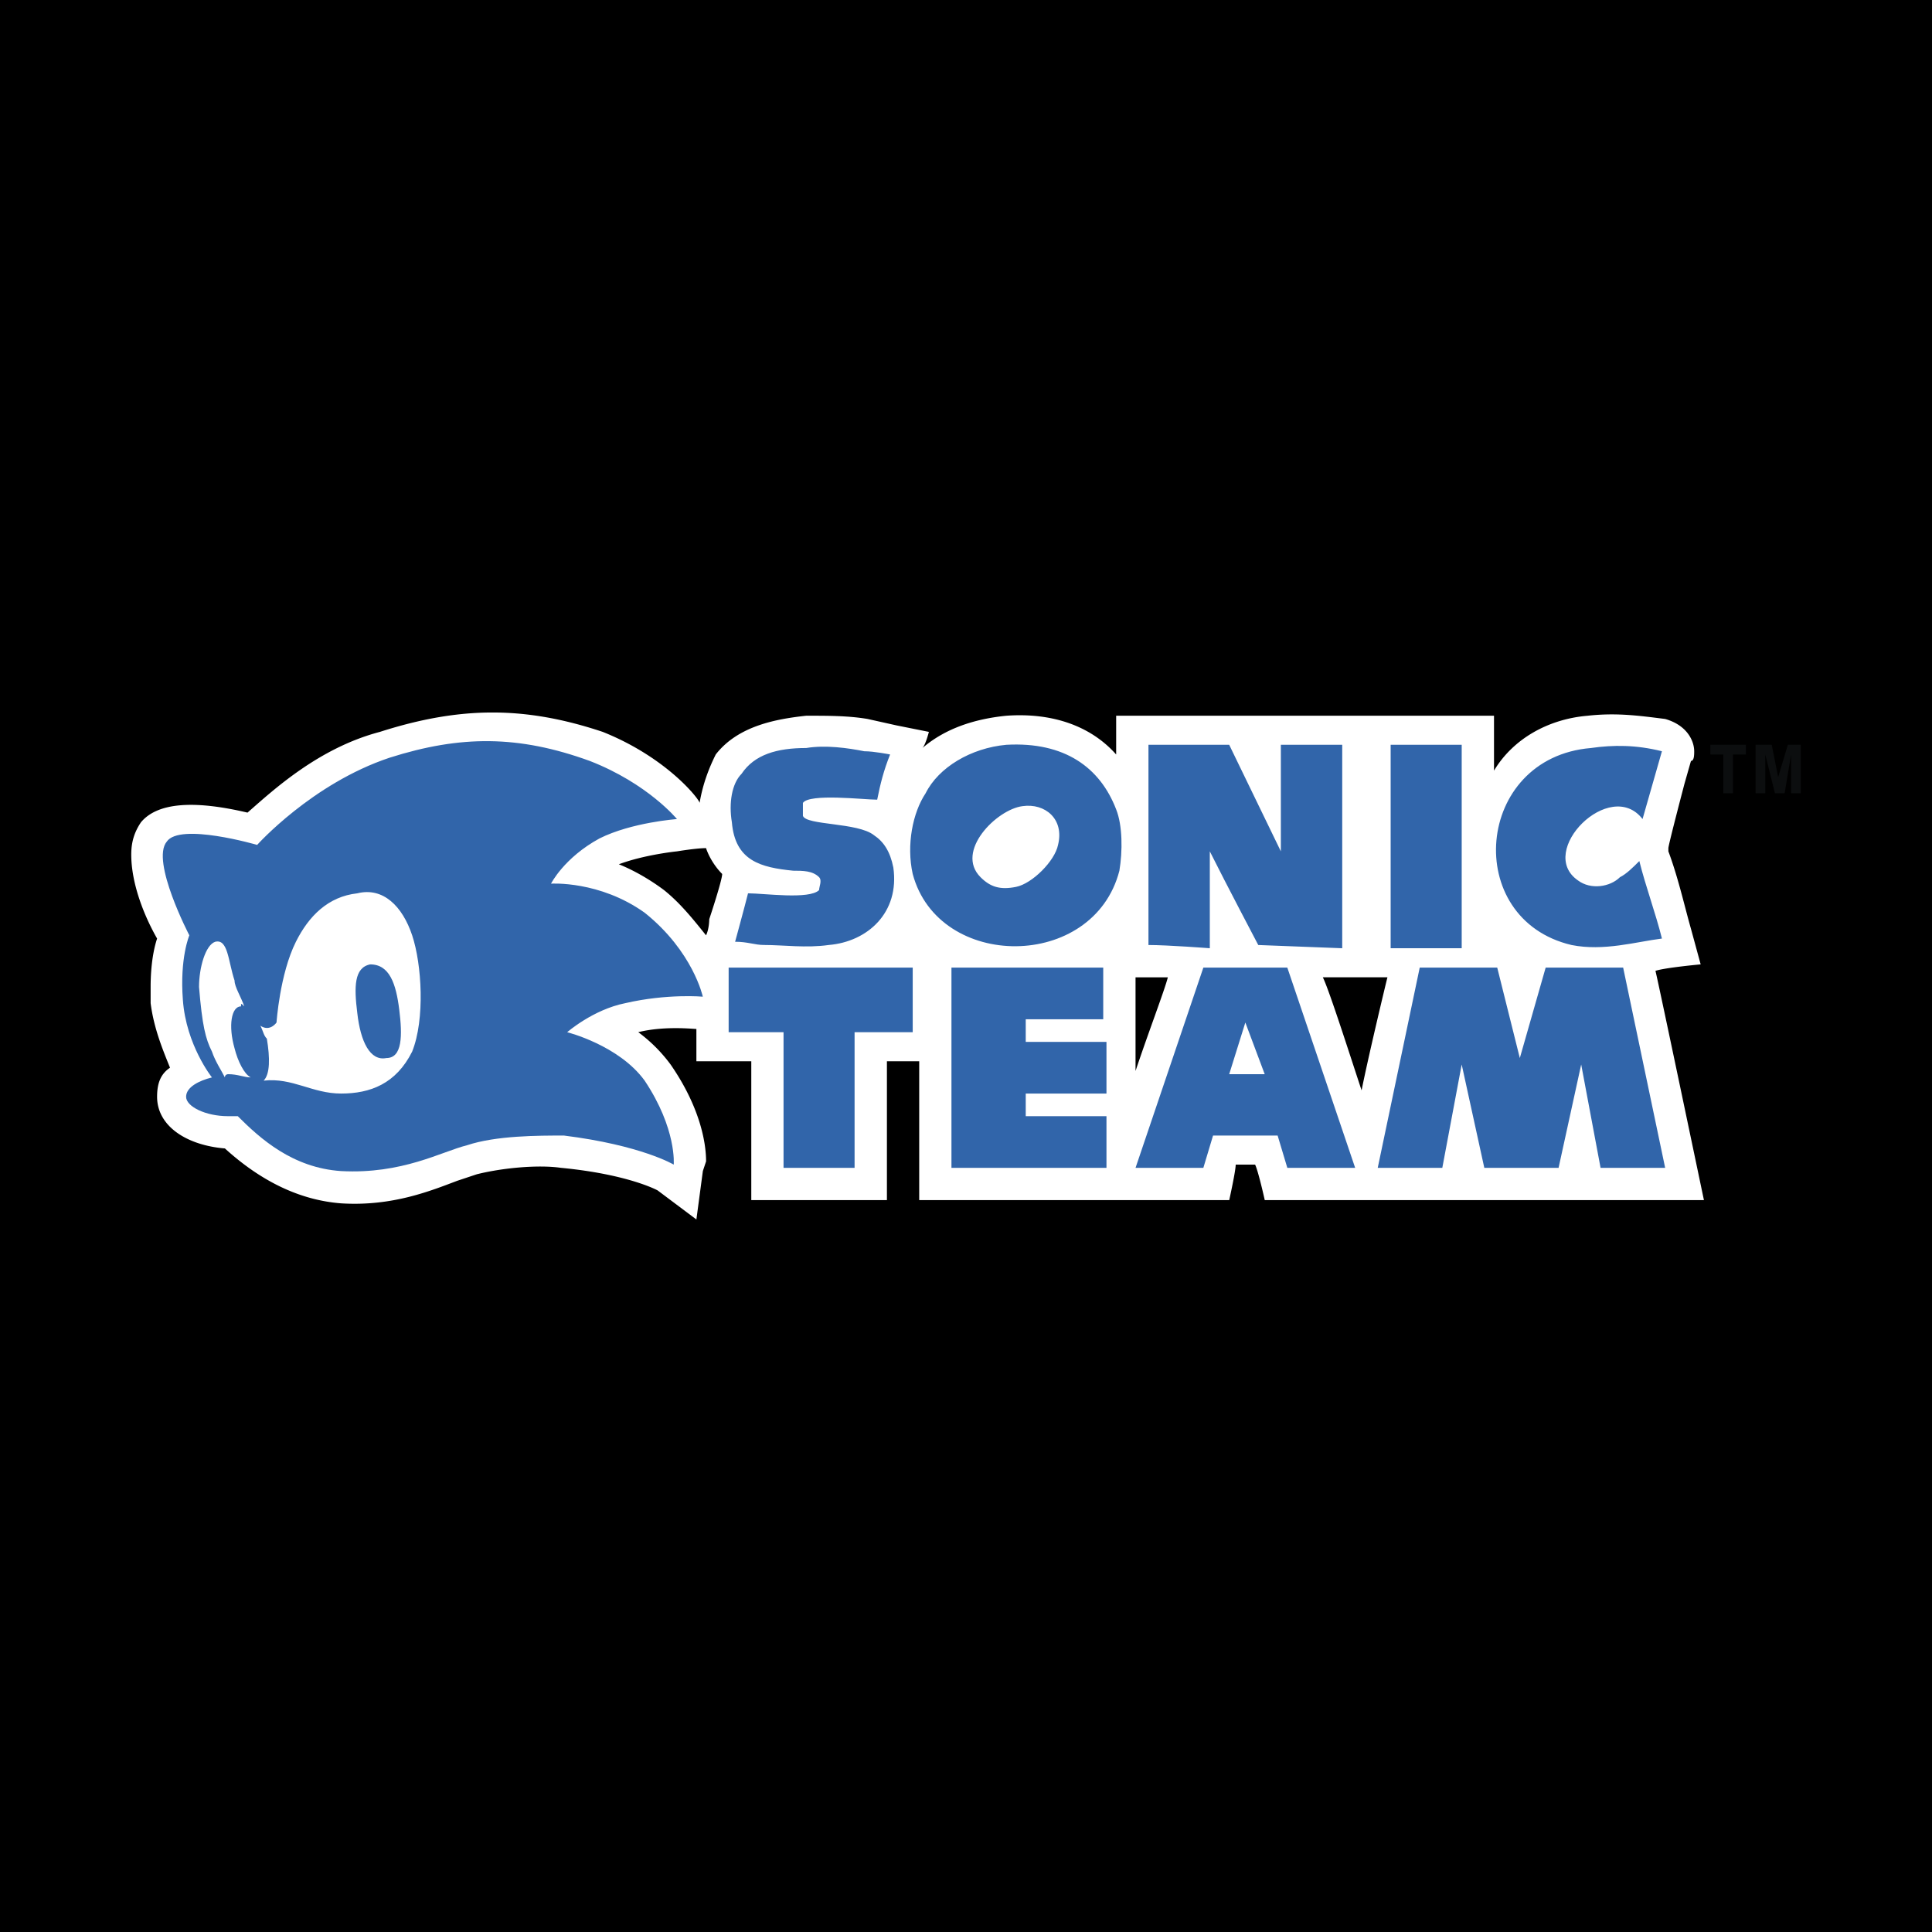
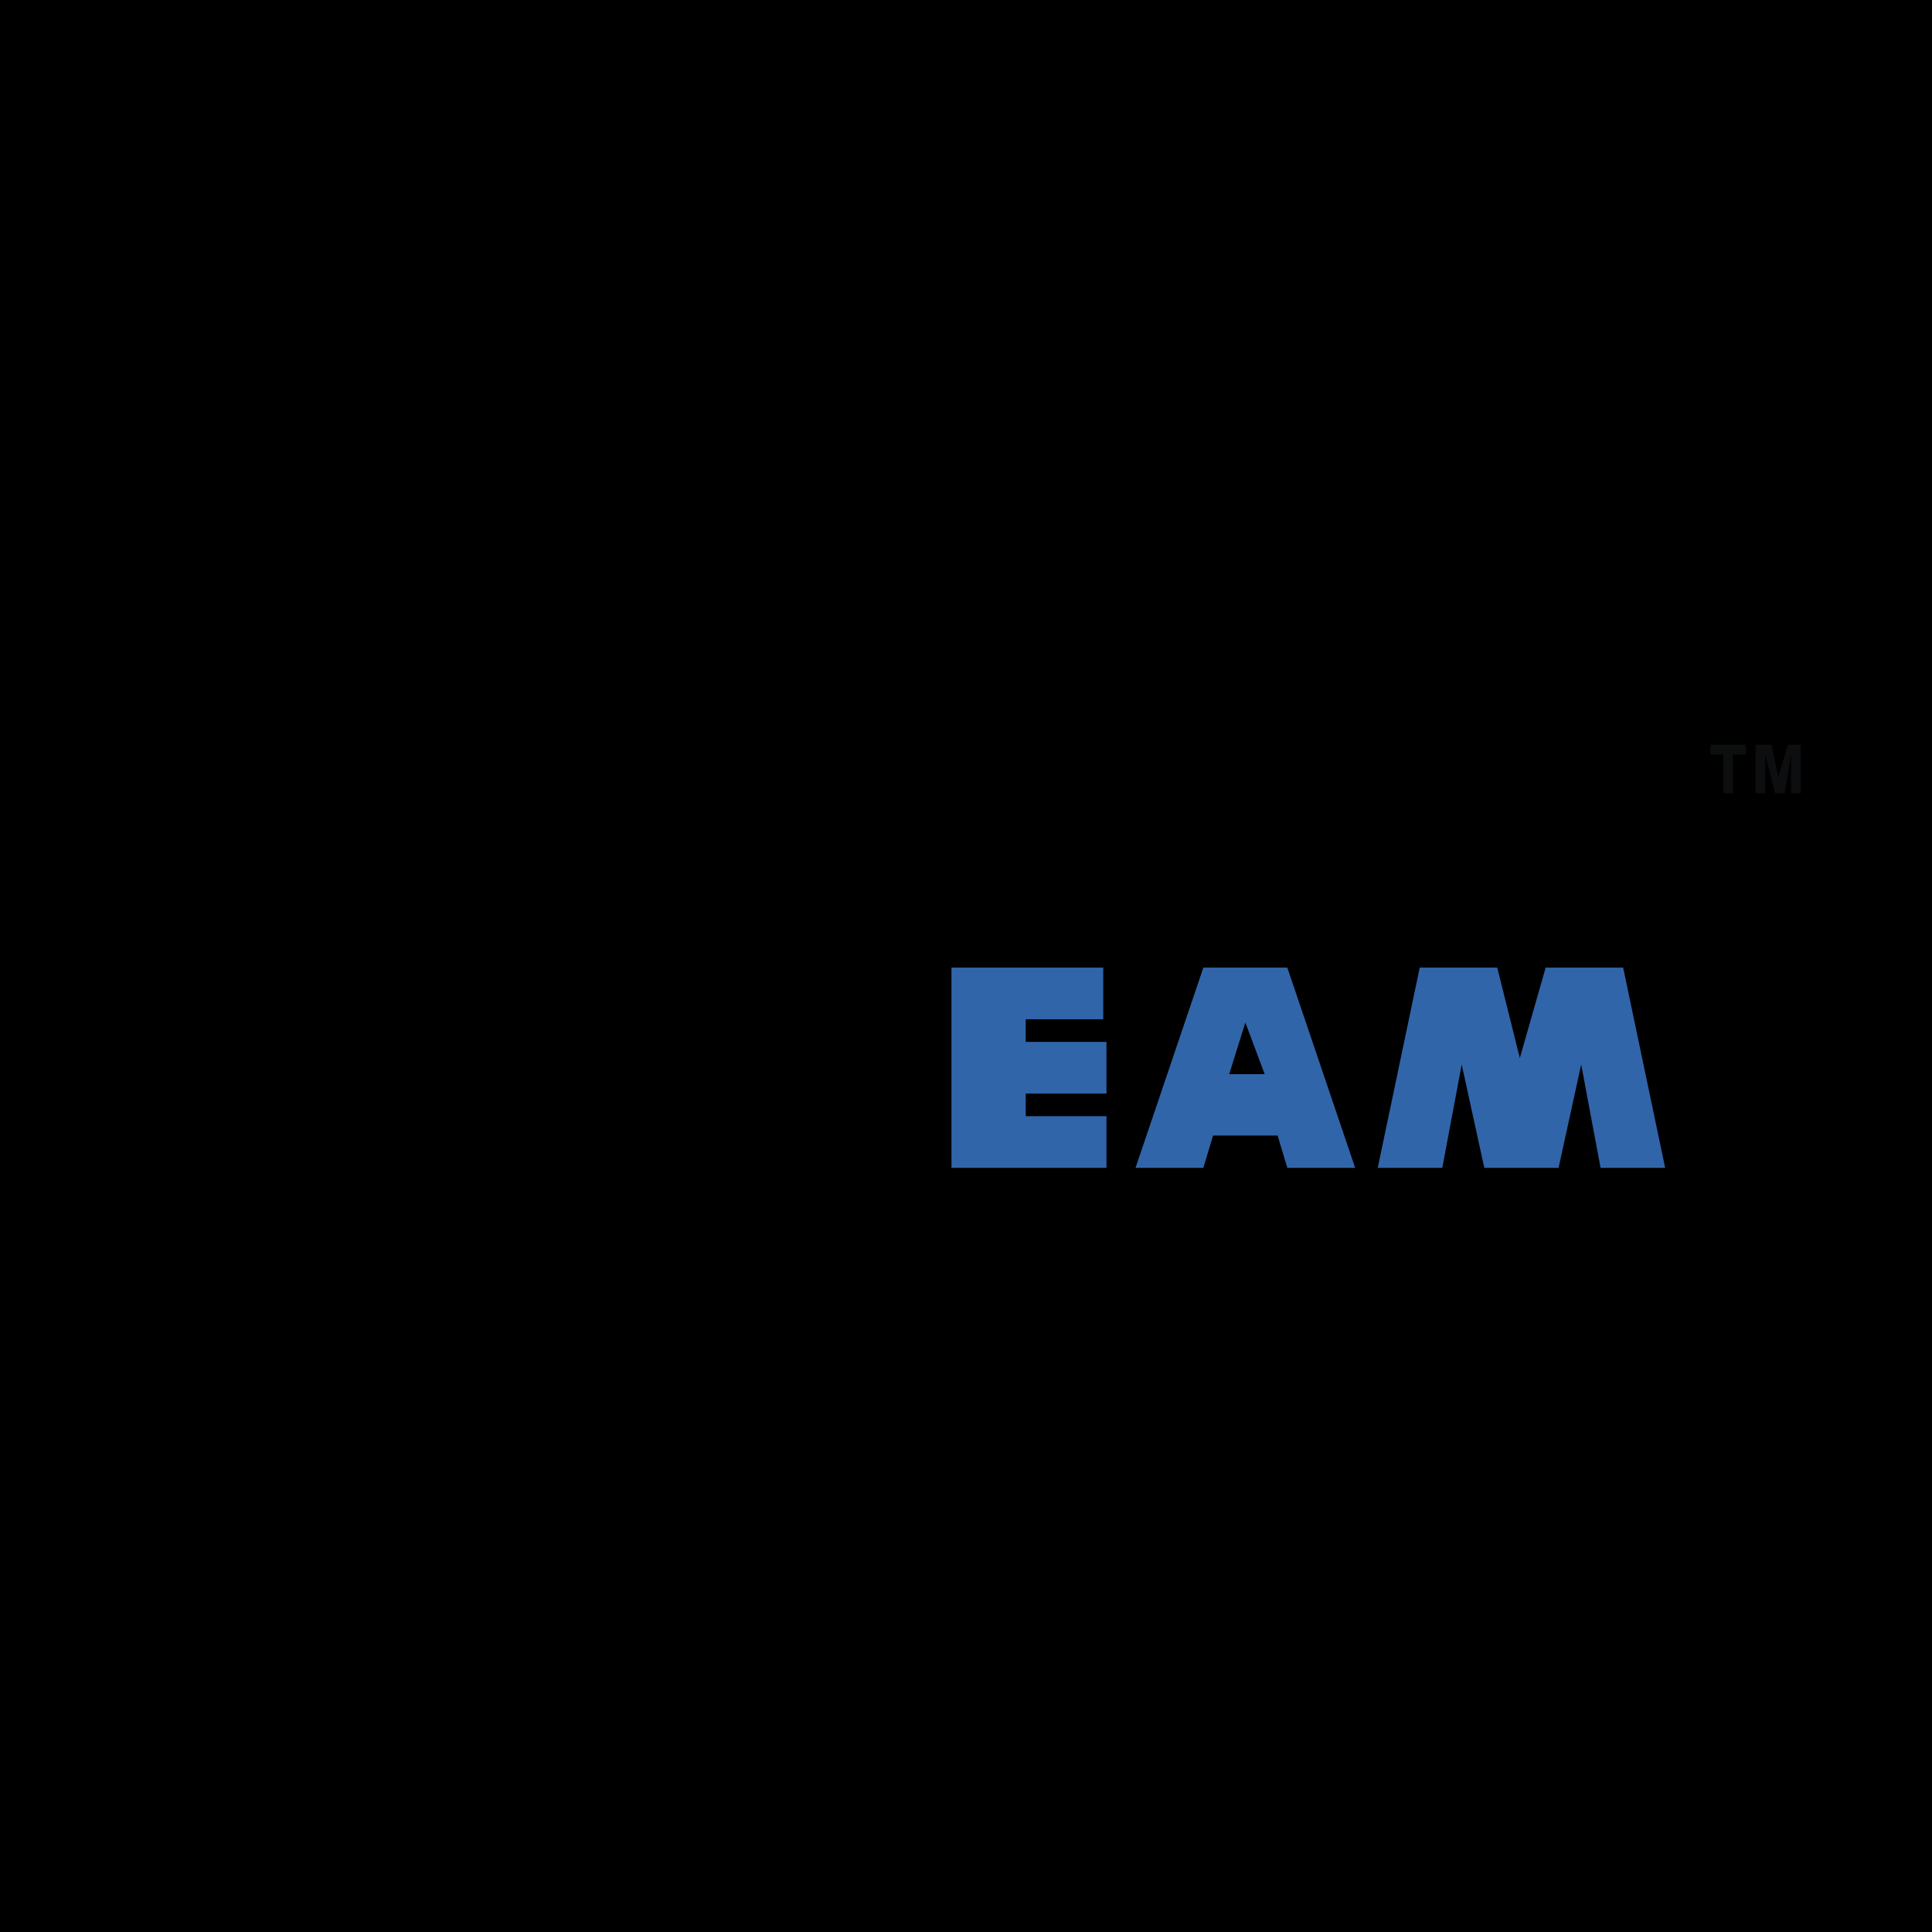
<svg xmlns="http://www.w3.org/2000/svg" width="2500" height="2500" viewBox="0 0 192.756 192.756">
  <g fill-rule="evenodd" clip-rule="evenodd">
    <path d="M0 0h192.756v192.756H0V0z" />
-     <path d="M165.166 96.861c.967-.322 4.51-.645 4.51-.645l-.967-3.544c-.643-2.255-1.287-5.155-2.254-7.732v-.322c0-.322 1.611-6.444 1.611-6.444l.643-2.255c.322 0 .322-.644.322-.966 0-.967-.645-2.578-2.898-3.222-2.578-.322-4.834-.644-7.732-.322-3.867.322-7.412 2.256-9.344 5.478v-5.478H111.36v3.867c-2.576-2.9-6.443-4.188-10.955-3.867-3.221.322-6.121 1.289-8.376 3.222.322-.322.645-1.611.645-1.611l-3.222-.645-2.899-.645c-1.934-.322-3.866-.322-6.122-.322-2.899.322-6.766.967-9.021 3.867-.644 1.289-1.288 2.899-1.61 4.833 0-.322-3.222-4.511-9.666-7.088-7.732-2.578-14.176-2.578-22.231 0-6.122 1.611-10.632 5.799-13.209 8.055-5.478-1.289-9.021-.967-10.632.966-.645.966-.967 1.933-.967 3.222 0 2.899 1.289 6.122 2.578 8.377-.322.967-.645 2.577-.645 4.833v1.611c.323 2.577 1.289 4.832 1.934 6.443-.967.645-1.289 1.61-1.289 2.899 0 2.9 2.9 4.833 6.766 5.155 3.544 3.222 7.41 5.155 11.599 5.478 5.155.322 9.021-1.289 11.599-2.256l1.933-.644c2.578-.646 6.122-.967 8.377-.646 6.766.646 9.666 2.256 9.666 2.256l3.866 2.899.645-4.832.322-.967c0-1.934-.644-5.478-3.544-9.666a15.283 15.283 0 0 0-3.222-3.222c2.577-.645 5.477-.322 5.799-.322v3.222h5.477v13.854h13.532v-13.854h3.222v13.854h30.931s.645-2.899.645-3.544h1.934c.322.645.965 3.544.965 3.544h43.818c-.005.002-4.515-21.585-4.837-22.874zm-33.186.645H138.424c-.322 1.288-1.934 8.056-2.578 11.277-.967-2.9-3.221-9.989-3.866-11.277zm-18.687 9.344v-5.155-4.188h3.223c-.323 1.287-1.934 5.476-3.223 9.343zM61.742 86.229c2.578-.967 5.799-1.289 5.799-1.289s1.934-.322 2.9-.322c.322.967.966 1.934 1.611 2.577 0 .645-1.289 4.511-1.289 4.511s0 .967-.322 1.611c-1.289-1.611-2.578-3.222-4.188-4.51-1.289-.967-2.9-1.933-4.511-2.578z" fill="#fff" />
-     <path d="M36.934 96.217c-1.611.322-1.611 2.256-1.289 4.833.322 2.9 1.289 4.833 2.899 4.512 1.611 0 1.611-2.256 1.289-4.834-.322-2.578-.966-4.511-2.899-4.511z" fill="#3165aa" />
-     <path d="M70.12 99.438s-.967-4.51-5.8-8.376c-4.511-3.222-9.344-2.9-9.344-2.9s1.289-2.577 4.833-4.51c3.222-1.611 7.732-1.933 7.732-1.933s-2.899-3.544-8.699-5.8c-7.088-2.577-12.887-2.577-19.976-.322-7.732 2.578-13.21 8.699-13.21 8.699s-7.732-2.255-9.021-.322c-1.611 1.934 2.256 9.344 2.256 9.344s-.967 2.255-.645 6.443c.322 4.511 2.9 7.733 2.9 7.733-1.289.321-2.578.967-2.578 1.933 0 .967 1.933 1.934 4.188 1.934h.967c2.255 2.255 5.477 5.154 10.31 5.478 6.122.322 9.988-1.934 12.566-2.578 2.899-.967 7.087-.967 9.665-.967 7.732.967 10.954 2.9 10.954 2.9s.322-3.544-2.899-8.378c-2.578-3.544-7.732-4.832-7.732-4.832s2.577-2.256 5.799-2.899c4.189-.968 7.734-.647 7.734-.647zm-48.974 5.478c-.645-1.288-.967-2.577-1.289-6.443 0-1.934.645-4.188 1.611-4.511 1.289-.322 1.289 1.933 1.934 3.867 0 .644.644 1.609.966 2.576-.322-.321-.322-.321-.322 0-.966 0-1.289 1.934-.644 4.188.322 1.289.966 2.578 1.611 2.9-.645 0-1.289-.322-2.255-.322 0 0-.322 0-.322.322-.323-.643-.968-1.61-1.29-2.577zm19.976 0c-1.611 3.222-4.188 4.188-7.088 4.188-2.9 0-4.833-1.61-7.733-1.289.645-.644.645-2.254.322-4.188-.322-.322-.322-.645-.645-1.289.967.645 1.611-.322 1.611-.322s.322-4.833 1.933-8.055c1.289-2.578 3.222-4.511 6.122-4.833 2.578-.645 4.511 1.289 5.477 4.188s1.29 8.378.001 11.6zM158.723 74.63c2.256-.322 4.51-.322 7.088.322l-1.934 6.766c-3.221-4.188-10.633 3.222-6.443 6.122 1.289.967 3.223.644 4.188-.322.645-.323 1.289-.966 1.934-1.611.645 2.577 1.611 5.155 2.256 7.732-2.578.322-5.801 1.289-9.021.645-10.957-2.578-9.668-18.687 1.932-19.654zM80.429 74.63c1.934-.322 4.188 0 5.799.322.967 0 2.578.322 2.578.322-.644 1.611-.966 2.899-1.289 4.51-1.289 0-6.766-.645-7.41.322v1.289c.322.966 5.477.644 7.088 1.933.967.644 1.611 1.611 1.933 3.222.645 4.51-2.577 7.41-6.443 7.732-2.256.322-4.511 0-6.444 0-.966 0-1.61-.322-2.899-.322 0 0 .967-3.544 1.289-4.833 1.61 0 6.121.644 7.088-.322 0-.323.322-.967 0-1.289-.645-.645-1.611-.645-2.578-.645-3.222-.322-5.799-.966-6.122-4.833-.322-1.933 0-3.866.966-4.833 1.289-1.93 3.545-2.575 6.444-2.575zM114.582 74.308h8.055l5.154 10.632V74.308h6.123v20.298l-8.377-.322s-3.223-6.122-4.834-9.344v9.666s-4.188-.322-6.121-.322V80.752v-6.444zM111.359 80.752c-1.609-4.188-5.154-6.767-10.955-6.444-3.542.322-6.765 2.255-8.054 4.833-1.289 1.934-1.933 5.155-1.289 8.055 2.577 9.666 18.042 9.666 20.62-.322.323-1.934.323-4.511-.322-6.122zm-5.798 3.544c-.322 1.611-2.578 3.866-4.189 4.188-1.609.323-2.576 0-3.543-.966-2.578-2.578 1.611-6.766 4.188-7.088 2.254-.323 4.188 1.289 3.544 3.866zM138.746 94.606h7.088V74.308h-7.088v20.298zM78.174 102.983h-5.477v-6.444h18.365v6.444h-5.8v13.532h-7.088v-13.532z" fill="#3165aa" />
    <path fill="#3165aa" d="M110.07 96.539H94.927v19.976h15.466v-5.155h-8.055v-2.256h8.055v-5.154h-8.055v-2.256h7.732v-5.155zM128.436 96.539h-8.377l-6.766 19.976h6.766l.967-3.222h6.443l.967 3.222h6.768l-6.768-19.976zm-4.188 10.633h-1.611l1.611-5.155 1.932 5.155h-1.932zM161.943 96.539h-7.732l-2.578 9.023-2.254-9.023h-7.733l-4.189 19.976h6.443l1.934-10.31 2.256 10.31h7.41l2.256-10.31 1.933 10.31h6.444l-4.19-19.976z" />
    <path fill="#0c0e0f" d="M171.932 79.141v-3.866h-1.289v-.967h3.545v.967h-1.29v3.866h-.966zM175.154 79.141v-4.833h1.61l.644 3.222.967-3.222h1.289v4.833h-.967v-3.866l-.644 3.866h-.967l-.965-3.866v3.866h-.967z" />
  </g>
</svg>